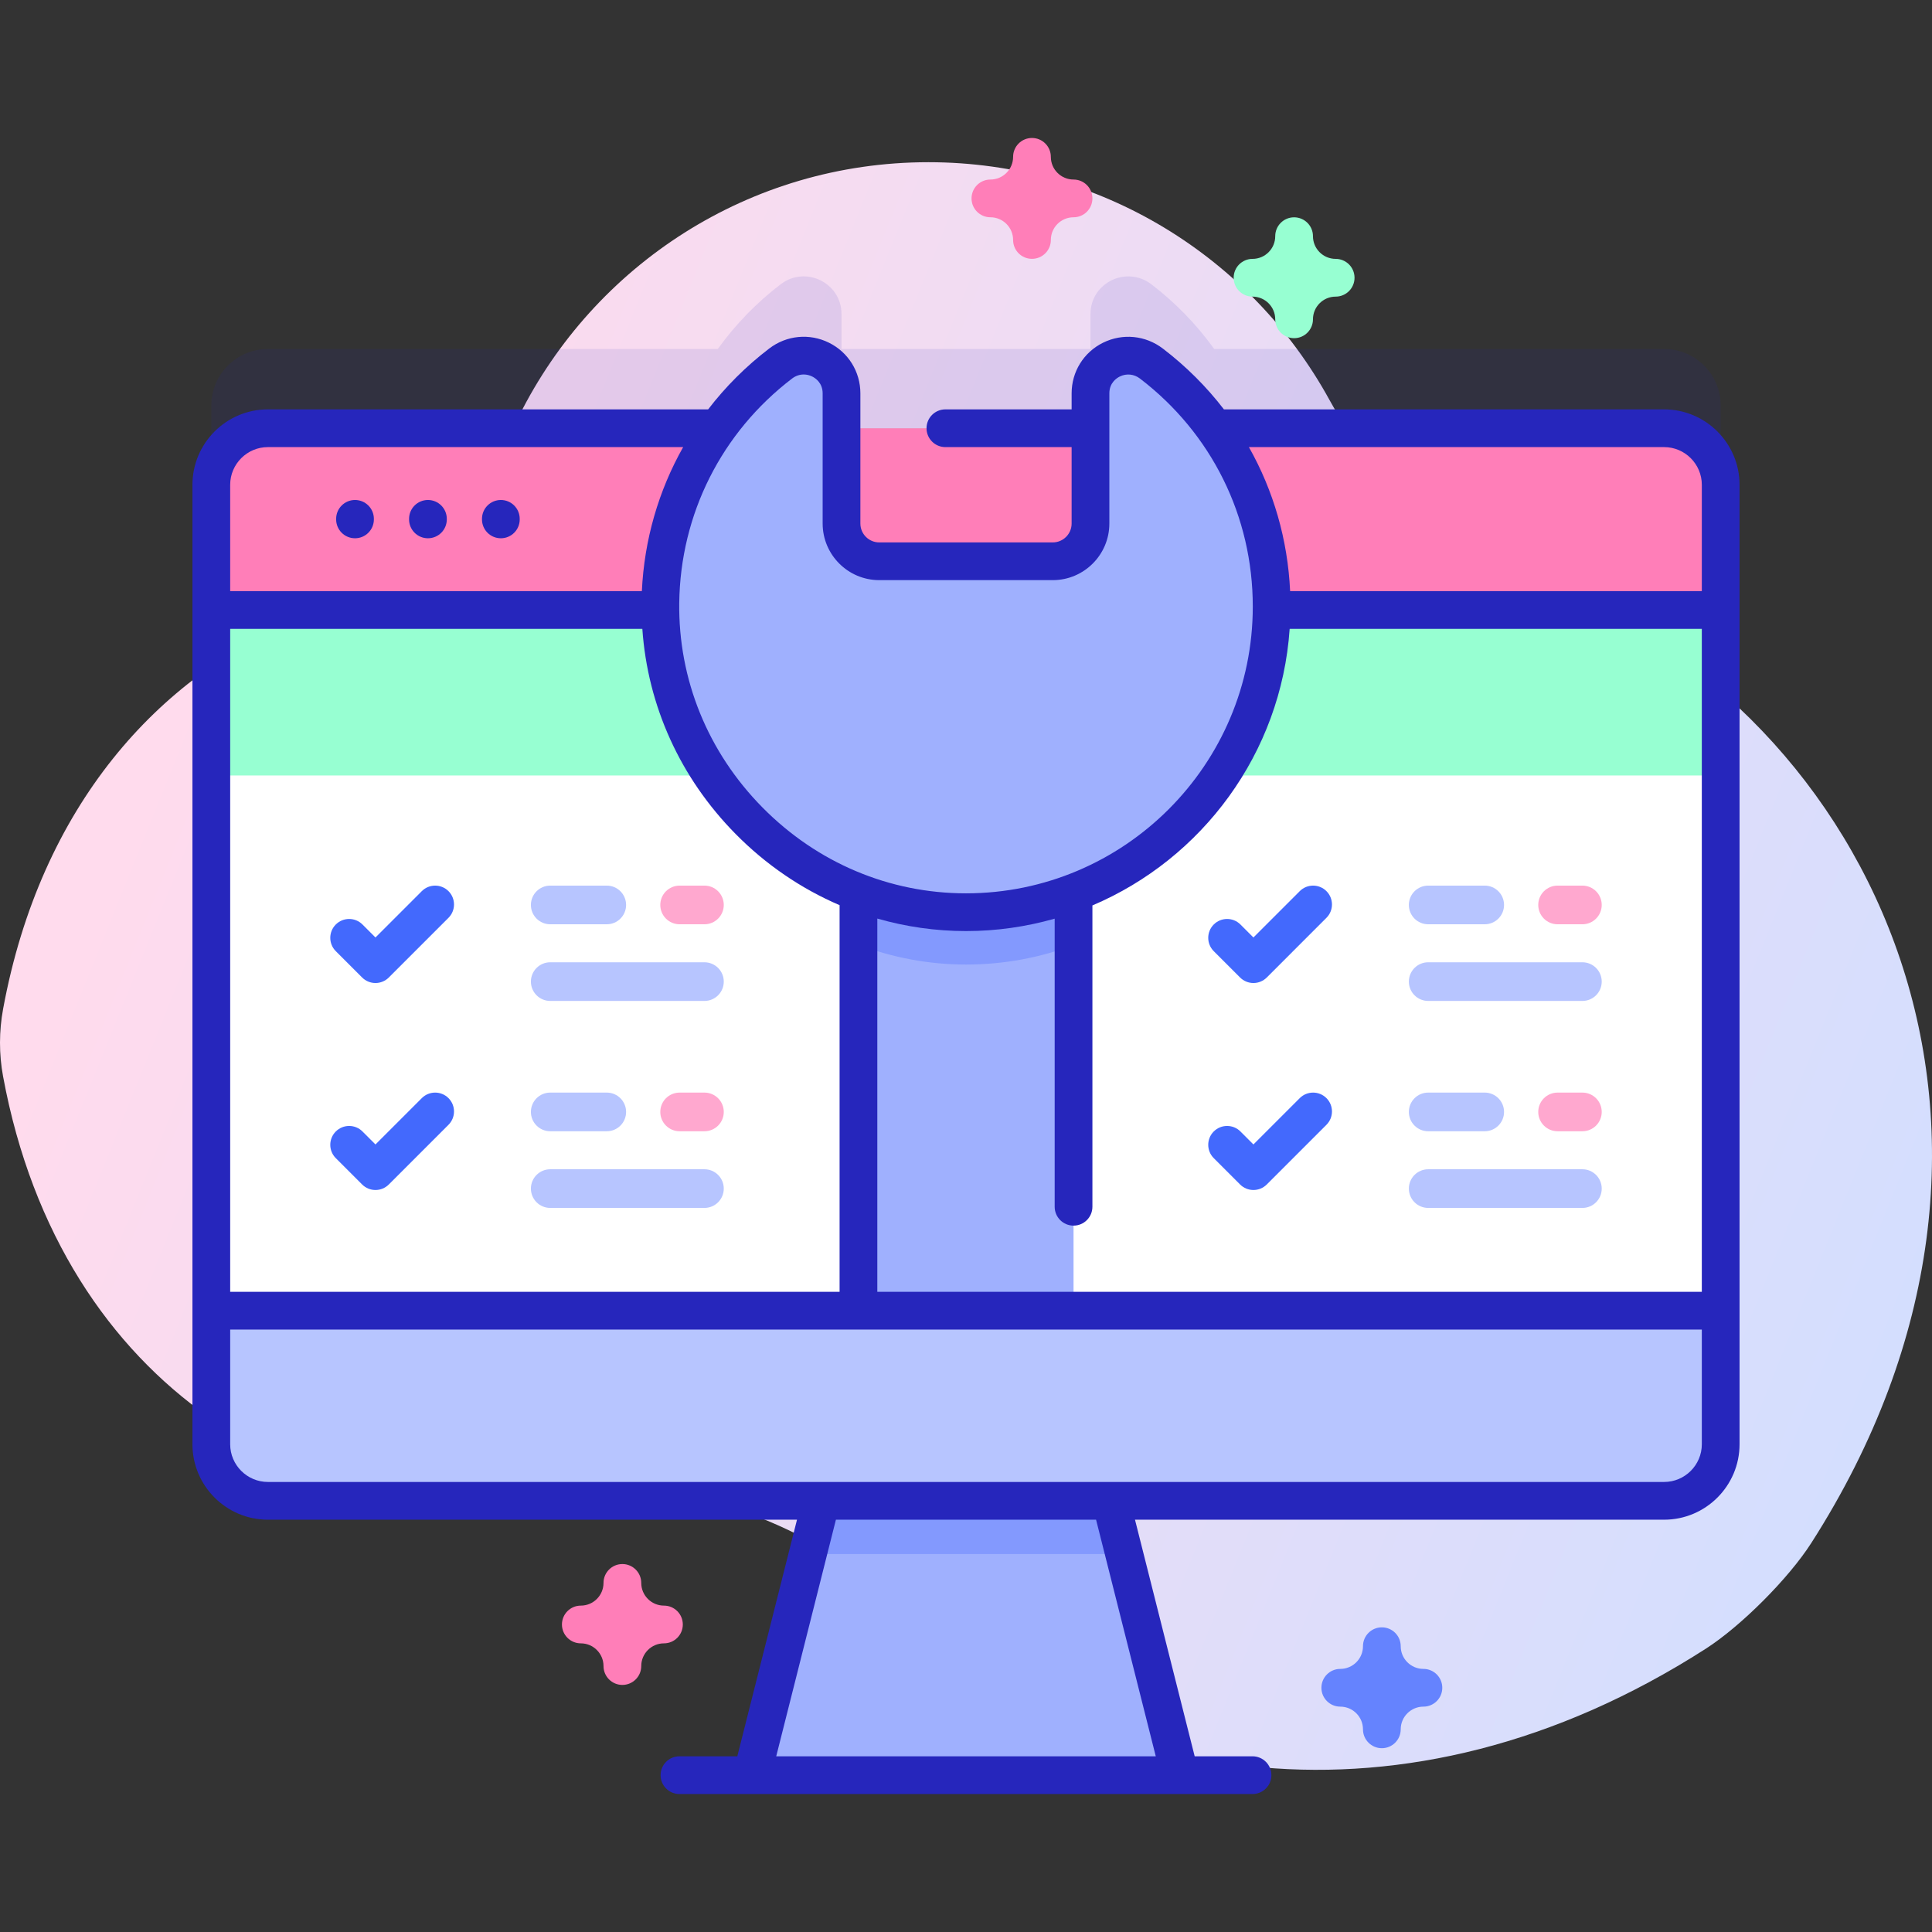
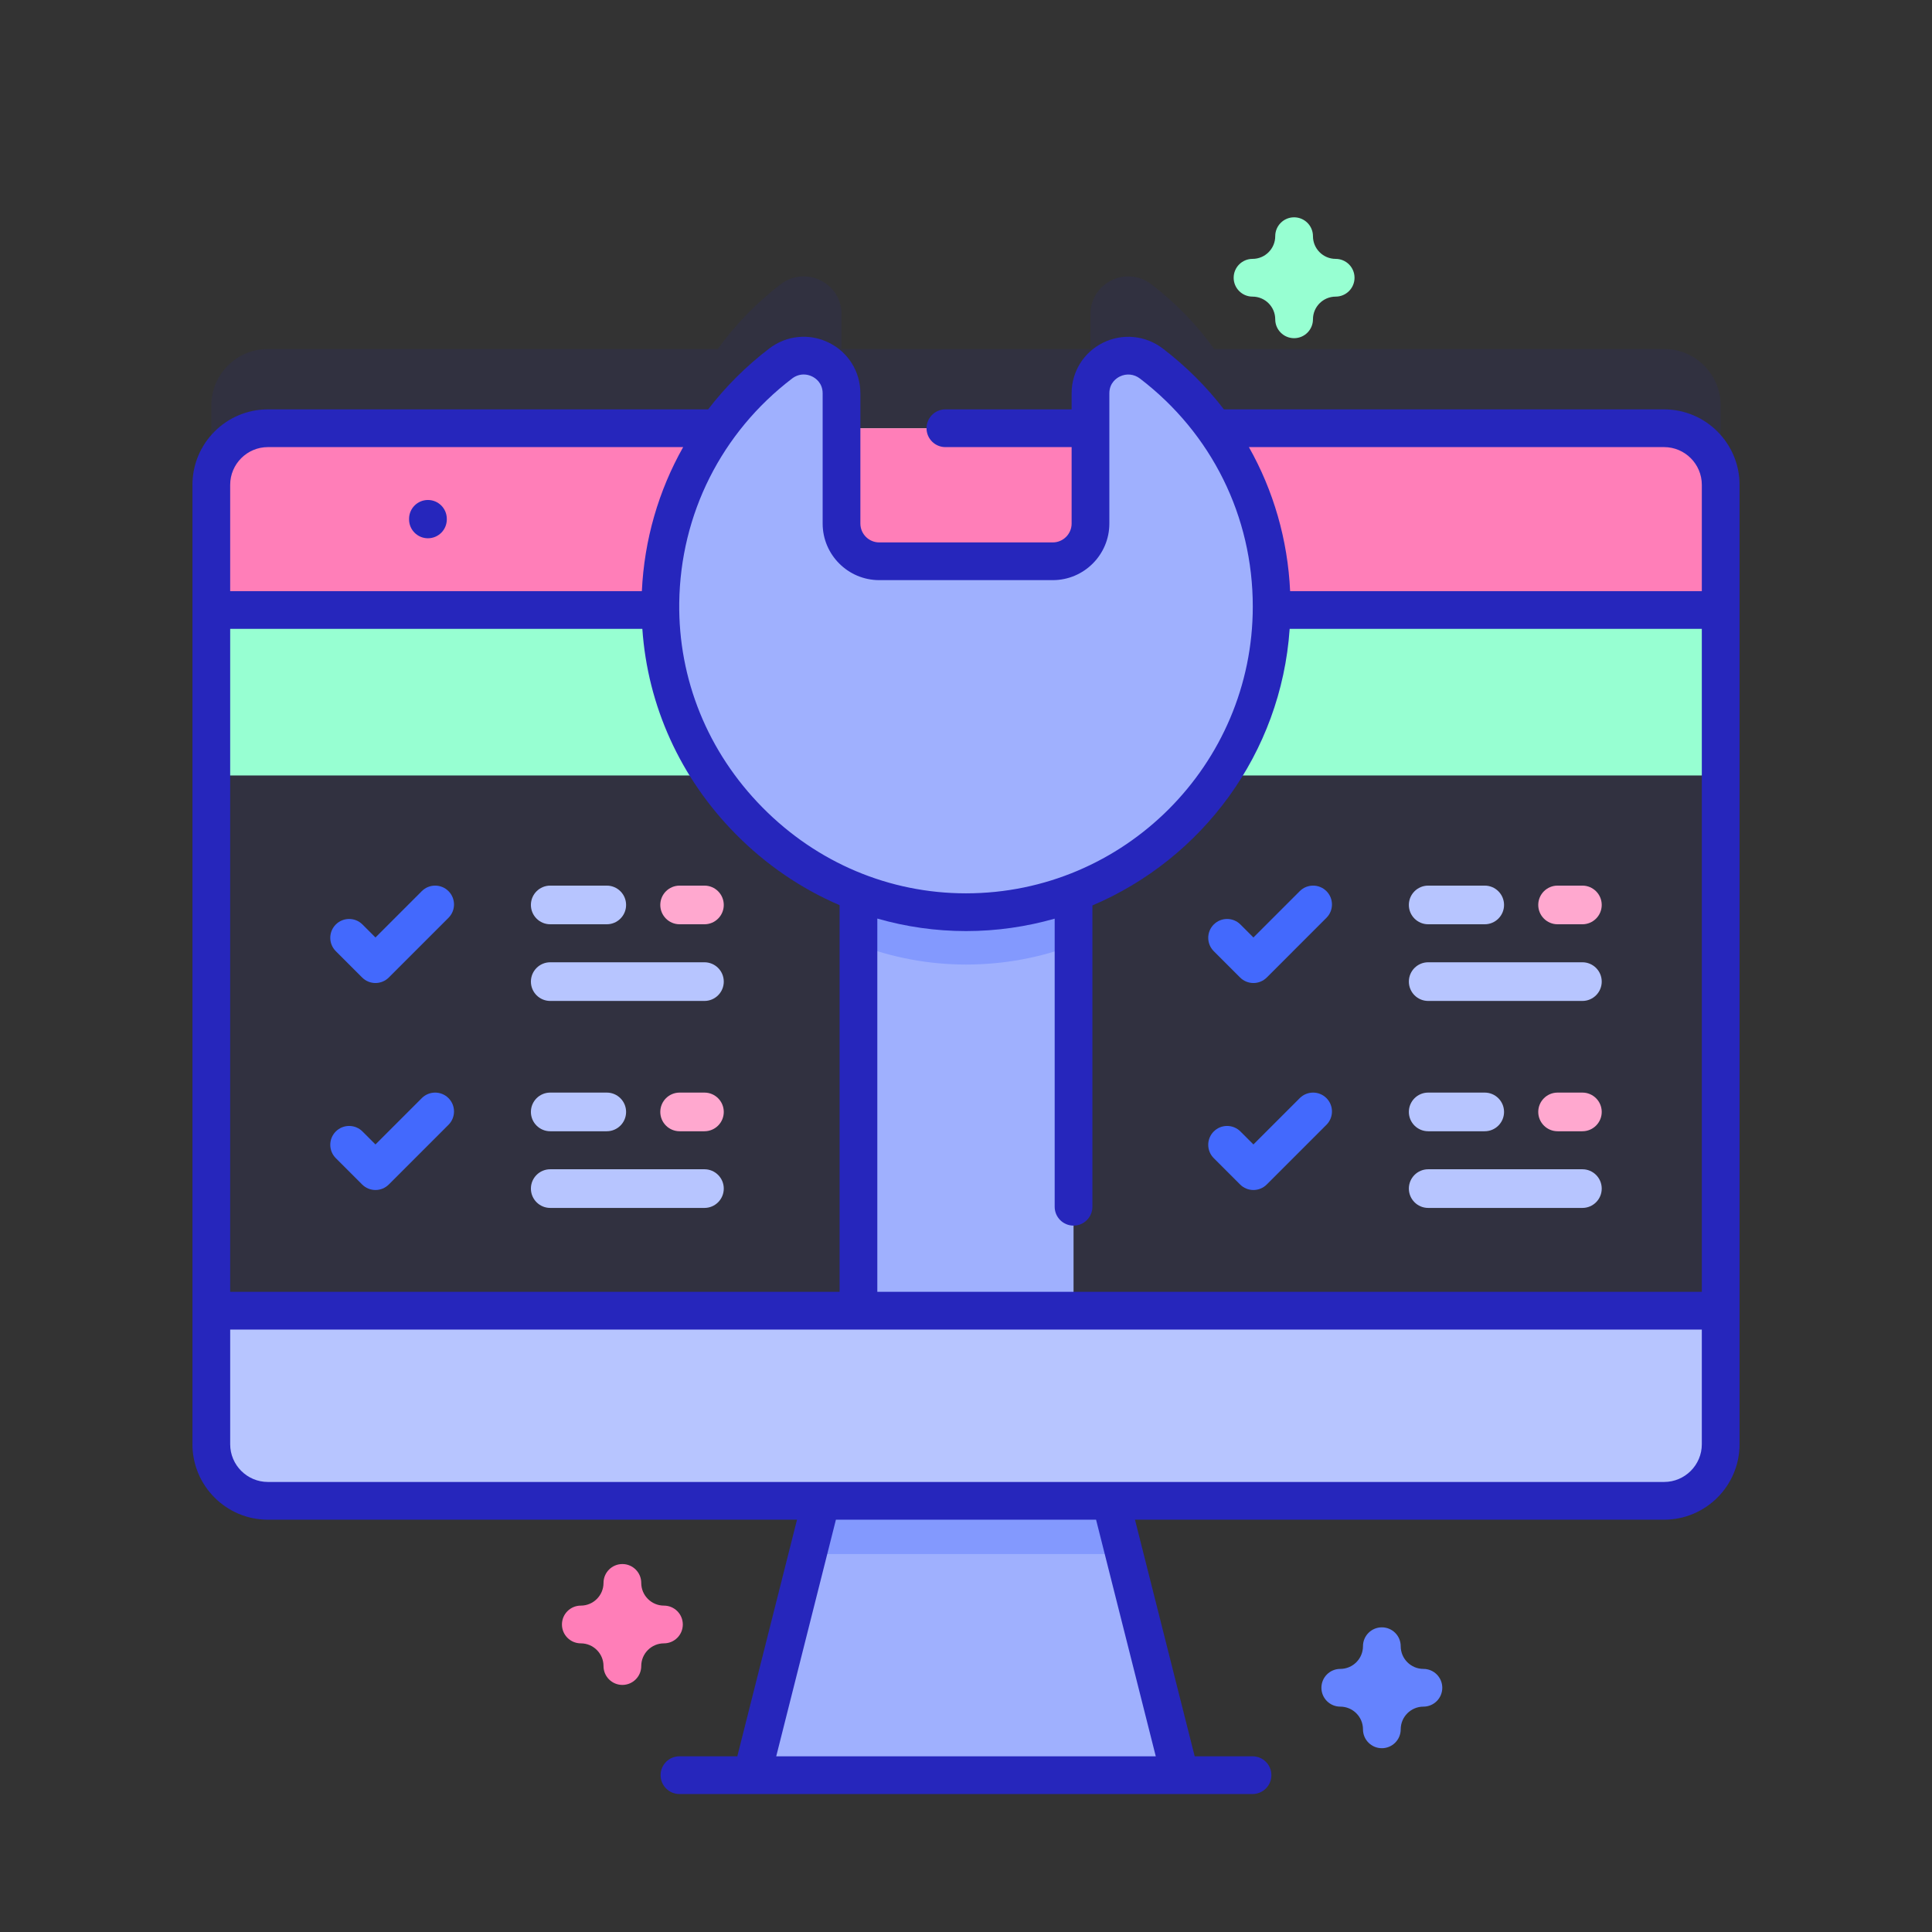
<svg xmlns="http://www.w3.org/2000/svg" id="Capa_1" height="512" viewBox="0 0 512 512" width="512">
  <rect x="0" y="0" width="512" height="512" fill="#333333" stroke="none" />
  <linearGradient id="SVGID_1_" gradientUnits="userSpaceOnUse" x1="29.861" x2="527.987" y1="157.3" y2="358.716">
    <stop offset=".049" stop-color="#ffdbed" />
    <stop offset=".999" stop-color="#d2deff" />
  </linearGradient>
  <g>
-     <path d="m408.228 154.265c-23.697-9.236-43.717-26.089-55.961-48.381-20.59-37.487-60.43-62.898-106.221-62.898-47.53 0-88.646 27.377-108.477 67.219-12.146 24.401-32.814 43.56-58.09 53.761-37.348 15.075-68.702 49.524-78.652 103.383-1.092 5.91-1.108 11.986-.016 17.896 15.448 83.572 82.399 120.435 143.334 110.66 34.126-5.474 68.672 5.909 93.967 29.462 51.434 47.892 133.884 62.907 213.923 11.57 9.377-6.014 21.957-18.634 27.966-28.015 68.966-107.67 17.878-219.715-71.773-254.657z" fill="url(#SVGID_1_)" />
    <path d="m441 92.485h-119.221c-4.676-6.496-10.284-12.277-16.639-17.132-6.616-5.055-16.15-.435-16.15 7.891v9.241h-65.98v-9.239c0-8.309-9.518-12.957-16.123-7.914-6.366 4.86-11.984 10.647-16.667 17.153h-119.22c-8.28 0-15 6.72-15 15v254.25c0 8.28 6.72 15 15 15h370c8.28 0 15-6.72 15-15v-254.25c0-8.28-6.72-15-15-15z" fill="#2626bc" opacity=".1" />
    <path d="m312.71 470.441h-113.421l22.682-89.904h68.057z" fill="#9fb0fe" />
    <path d="m297.928 411.84h-83.857l7.9-31.302h68.057z" fill="#8399fe" />
-     <path d="m456 128.488v254.25c0 8.28-6.72 15-15 15h-370c-8.28 0-15-6.72-15-15v-254.25c0-8.28 6.72-15 15-15h370c8.28 0 15 6.72 15 15z" fill="#fff" />
    <path d="m456 205.509v-77.021c0-8.28-6.72-15-15-15h-370c-8.28 0-15 6.72-15 15v77.021z" fill="#97ffd2" />
    <path d="m227.5 207.464h57v139.88h-57z" fill="#9fb0fe" />
    <path d="m284.5 207.464v42.98c-8.87 3.35-18.47 5.17-28.5 5.17-10.01 0-19.62-1.87-28.5-5.27v-42.88z" fill="#8399fe" />
    <path d="m456 161.66v-33.171c0-8.284-6.716-15-15-15h-370c-8.284 0-15 6.716-15 15v33.171z" fill="#ff7eb8" />
    <path d="m56 347.346v35.39c0 8.284 6.716 15 15 15h370c8.284 0 15-6.716 15-15v-35.39z" fill="#b7c5ff" />
    <path d="m337 160.745c0 44.739-36.259 80.999-80.998 81-44.763.001-81.573-37.307-80.996-82.066.333-25.829 12.762-48.751 31.88-63.347 6.605-5.042 16.123-.395 16.123 7.914v34.498c0 5.523 4.477 10 10 10h45.98c5.523 0 10-4.477 10-10v-34.501c0-8.326 9.534-12.946 16.15-7.891 19.367 14.798 31.861 38.141 31.861 64.393z" fill="#9fb0fe" />
    <g fill="#2626bc">
-       <path d="m94.082 142.647c2.762 0 5-2.238 5-5v-.146c0-2.762-2.238-5-5-5s-5 2.238-5 5v.146c0 2.762 2.238 5 5 5z" />
      <path d="m113.407 142.647c2.762 0 5-2.238 5-5v-.146c0-2.762-2.238-5-5-5s-5 2.238-5 5v.146c0 2.762 2.239 5 5 5z" />
-       <path d="m132.731 142.647c2.762 0 5-2.238 5-5v-.146c0-2.762-2.238-5-5-5s-5 2.238-5 5v.146c0 2.762 2.239 5 5 5z" />
      <path d="m441 108.488h-116.649c-4.587-5.968-10-11.39-16.175-16.107-4.606-3.52-10.683-4.113-15.862-1.556-5.134 2.539-8.323 7.681-8.323 13.419v4.244h-33.45c-2.762 0-5 2.238-5 5s2.238 5 5 5h33.45v20.257c0 2.757-2.243 5-5 5h-45.98c-2.757 0-5-2.243-5-5v-34.498c0-5.74-3.192-10.886-8.332-13.428-5.17-2.558-11.232-1.967-15.824 1.539-6.177 4.716-11.596 10.147-16.191 16.13h-116.664c-11.028 0-20 8.972-20 20v254.248c0 11.028 8.972 20 20 20h140.214l-15.819 62.701h-15.329c-2.762 0-5 2.238-5 5s2.238 5 5 5h151.867c2.762 0 5-2.238 5-5s-2.238-5-5-5h-15.33l-15.819-62.701h140.216c11.028 0 20-8.972 20-20v-254.248c0-11.029-8.972-20-20-20zm-380 233.858v-175.686h109.228c1.407 20.38 10.026 39.471 24.727 54.361 8.055 8.16 17.399 14.505 27.545 18.858v102.467zm171.5-98.916c7.561 2.17 15.448 3.315 23.502 3.315 8.147 0 16.023-1.164 23.498-3.291v76.349c0 2.762 2.238 5 5 5s5-2.238 5-5v-79.853c29.099-12.354 50.02-40.299 52.274-73.29h109.226v175.687h-218.5zm208.5-124.942c5.514 0 10 4.486 10 10v28.172h-109.103c-.631-13.633-4.407-26.638-10.923-38.172zm-231.078-18.181c.922-.704 1.988-1.063 3.067-1.063.761 0 1.527.178 2.255.537.831.411 2.766 1.67 2.766 4.465v34.498c0 8.271 6.729 15 15 15h45.98c8.271 0 15-6.729 15-15v-34.501c0-2.791 1.927-4.045 2.756-4.454 1.769-.874 3.772-.675 5.358.536 19 14.517 29.896 36.54 29.896 60.42 0 41.905-34.093 75.999-75.998 76-20.294.001-39.447-8.078-53.931-22.749-14.49-14.678-22.327-33.945-22.064-54.252.303-23.492 11.206-45.156 29.915-59.437zm-138.922 18.181h110.044c-6.517 11.538-10.31 24.547-10.944 38.172h-109.1v-28.172c0-5.514 4.486-10 10-10zm235.291 346.949h-100.583l15.818-62.701h68.945zm134.709-72.701h-370c-5.514 0-10-4.486-10-10v-30.39h390v30.39c0 5.514-4.486 10-10 10z" />
    </g>
    <path d="m160.798 244.942h-14.981c-2.829 0-5.123-2.294-5.123-5.123s2.293-5.123 5.123-5.123h14.981c2.829 0 5.123 2.294 5.123 5.123s-2.293 5.123-5.123 5.123z" fill="#b7c5ff" />
    <path d="m186.684 244.942h-6.577c-2.829 0-5.123-2.294-5.123-5.123s2.293-5.123 5.123-5.123h6.577c2.829 0 5.123 2.294 5.123 5.123s-2.293 5.123-5.123 5.123z" fill="#ffa8cf" />
    <path d="m186.684 265.26h-40.866c-2.829 0-5.123-2.294-5.123-5.123s2.293-5.123 5.123-5.123h40.866c2.829 0 5.123 2.294 5.123 5.123s-2.293 5.123-5.123 5.123z" fill="#b7c5ff" />
    <path d="m99.504 260.512c-1.326 0-2.598-.527-3.535-1.464l-6.978-6.978c-1.953-1.953-1.953-5.119 0-7.071 1.951-1.952 5.119-1.952 7.07 0l3.442 3.442 12.28-12.28c1.951-1.952 5.119-1.952 7.07 0 1.953 1.953 1.953 5.119 0 7.071l-15.815 15.816c-.936.936-2.208 1.464-3.534 1.464z" fill="#4369fd" />
    <path d="m160.798 299.794h-14.981c-2.829 0-5.123-2.294-5.123-5.123s2.293-5.123 5.123-5.123h14.981c2.829 0 5.123 2.294 5.123 5.123s-2.293 5.123-5.123 5.123z" fill="#b7c5ff" />
    <path d="m186.684 299.794h-6.577c-2.829 0-5.123-2.294-5.123-5.123s2.293-5.123 5.123-5.123h6.577c2.829 0 5.123 2.294 5.123 5.123s-2.293 5.123-5.123 5.123z" fill="#ffa8cf" />
    <path d="m186.684 320.113h-40.866c-2.829 0-5.123-2.294-5.123-5.123s2.293-5.123 5.123-5.123h40.866c2.829 0 5.123 2.294 5.123 5.123 0 2.83-2.293 5.123-5.123 5.123z" fill="#b7c5ff" />
    <path d="m99.504 315.364c-1.326 0-2.598-.527-3.535-1.464l-6.978-6.978c-1.953-1.953-1.953-5.119 0-7.071 1.951-1.952 5.119-1.952 7.07 0l3.442 3.442 12.28-12.28c1.951-1.952 5.119-1.952 7.07 0 1.953 1.953 1.953 5.119 0 7.071l-15.815 15.816c-.936.937-2.208 1.464-3.534 1.464z" fill="#4369fd" />
    <path d="m393.465 244.942h-14.981c-2.829 0-5.123-2.294-5.123-5.123s2.293-5.123 5.123-5.123h14.981c2.829 0 5.123 2.294 5.123 5.123s-2.294 5.123-5.123 5.123z" fill="#b7c5ff" />
    <path d="m419.351 244.942h-6.577c-2.829 0-5.123-2.294-5.123-5.123s2.293-5.123 5.123-5.123h6.577c2.829 0 5.123 2.294 5.123 5.123s-2.294 5.123-5.123 5.123z" fill="#ffa8cf" />
    <path d="m419.351 265.26h-40.866c-2.829 0-5.123-2.294-5.123-5.123s2.293-5.123 5.123-5.123h40.866c2.829 0 5.123 2.294 5.123 5.123s-2.294 5.123-5.123 5.123z" fill="#b7c5ff" />
    <path d="m332.171 260.512c-1.326 0-2.598-.527-3.535-1.464l-6.978-6.978c-1.953-1.953-1.953-5.119 0-7.071 1.951-1.952 5.119-1.952 7.07 0l3.442 3.442 12.28-12.28c1.951-1.952 5.119-1.952 7.07 0 1.953 1.953 1.953 5.119 0 7.071l-15.815 15.816c-.937.936-2.208 1.464-3.534 1.464z" fill="#4369fd" />
    <path d="m393.465 299.794h-14.981c-2.829 0-5.123-2.294-5.123-5.123s2.293-5.123 5.123-5.123h14.981c2.829 0 5.123 2.294 5.123 5.123s-2.294 5.123-5.123 5.123z" fill="#b7c5ff" />
    <path d="m419.351 299.794h-6.577c-2.829 0-5.123-2.294-5.123-5.123s2.293-5.123 5.123-5.123h6.577c2.829 0 5.123 2.294 5.123 5.123s-2.294 5.123-5.123 5.123z" fill="#ffa8cf" />
    <path d="m419.351 320.113h-40.866c-2.829 0-5.123-2.294-5.123-5.123s2.293-5.123 5.123-5.123h40.866c2.829 0 5.123 2.294 5.123 5.123 0 2.83-2.294 5.123-5.123 5.123z" fill="#b7c5ff" />
    <path d="m332.171 315.364c-1.326 0-2.598-.527-3.535-1.464l-6.978-6.978c-1.953-1.953-1.953-5.119 0-7.071 1.951-1.952 5.119-1.952 7.07 0l3.442 3.442 12.28-12.28c1.951-1.952 5.119-1.952 7.07 0 1.953 1.953 1.953 5.119 0 7.071l-15.815 15.816c-.937.937-2.208 1.464-3.534 1.464z" fill="#4369fd" />
    <path d="m366.204 463.293c-2.762 0-5-2.238-5-5 0-3.317-2.698-6.016-6.016-6.016-2.762 0-5-2.238-5-5s2.238-5 5-5c3.317 0 6.016-2.698 6.016-6.016 0-2.762 2.238-5 5-5s5 2.238 5 5c0 3.317 2.698 6.016 6.016 6.016 2.762 0 5 2.238 5 5s-2.238 5-5 5c-3.317 0-6.016 2.698-6.016 6.016 0 2.76-2.238 5-5 5z" fill="#6583fe" />
    <path d="m342.949 89.622c-2.762 0-5-2.238-5-5 0-3.317-2.698-6.016-6.016-6.016-2.762 0-5-2.238-5-5s2.238-5 5-5c3.317 0 6.016-2.698 6.016-6.016 0-2.762 2.238-5 5-5s5 2.238 5 5c0 3.317 2.698 6.016 6.016 6.016 2.762 0 5 2.238 5 5s-2.238 5-5 5c-3.317 0-6.016 2.698-6.016 6.016 0 2.761-2.238 5-5 5z" fill="#97ffd2" />
    <g fill="#ff7eb8">
-       <path d="m273.484 68.596c-2.762 0-5-2.238-5-5 0-3.317-2.698-6.016-6.016-6.016-2.762 0-5-2.238-5-5s2.238-5 5-5c3.317 0 6.016-2.698 6.016-6.016 0-2.762 2.238-5 5-5s5 2.238 5 5c0 3.317 2.698 6.016 6.016 6.016 2.762 0 5 2.238 5 5s-2.238 5-5 5c-3.317 0-6.016 2.698-6.016 6.016 0 2.762-2.238 5-5 5z" />
      <path d="m164.937 446.522c-2.762 0-5-2.238-5-5 0-3.317-2.698-6.017-6.016-6.017-2.762 0-5-2.238-5-5s2.238-5 5-5c3.317 0 6.016-2.698 6.016-6.016 0-2.762 2.238-5 5-5s5 2.238 5 5c0 3.317 2.698 6.016 6.016 6.016 2.762 0 5 2.238 5 5s-2.238 5-5 5c-3.317 0-6.016 2.699-6.016 6.017 0 2.762-2.239 5-5 5z" />
    </g>
  </g>
</svg>